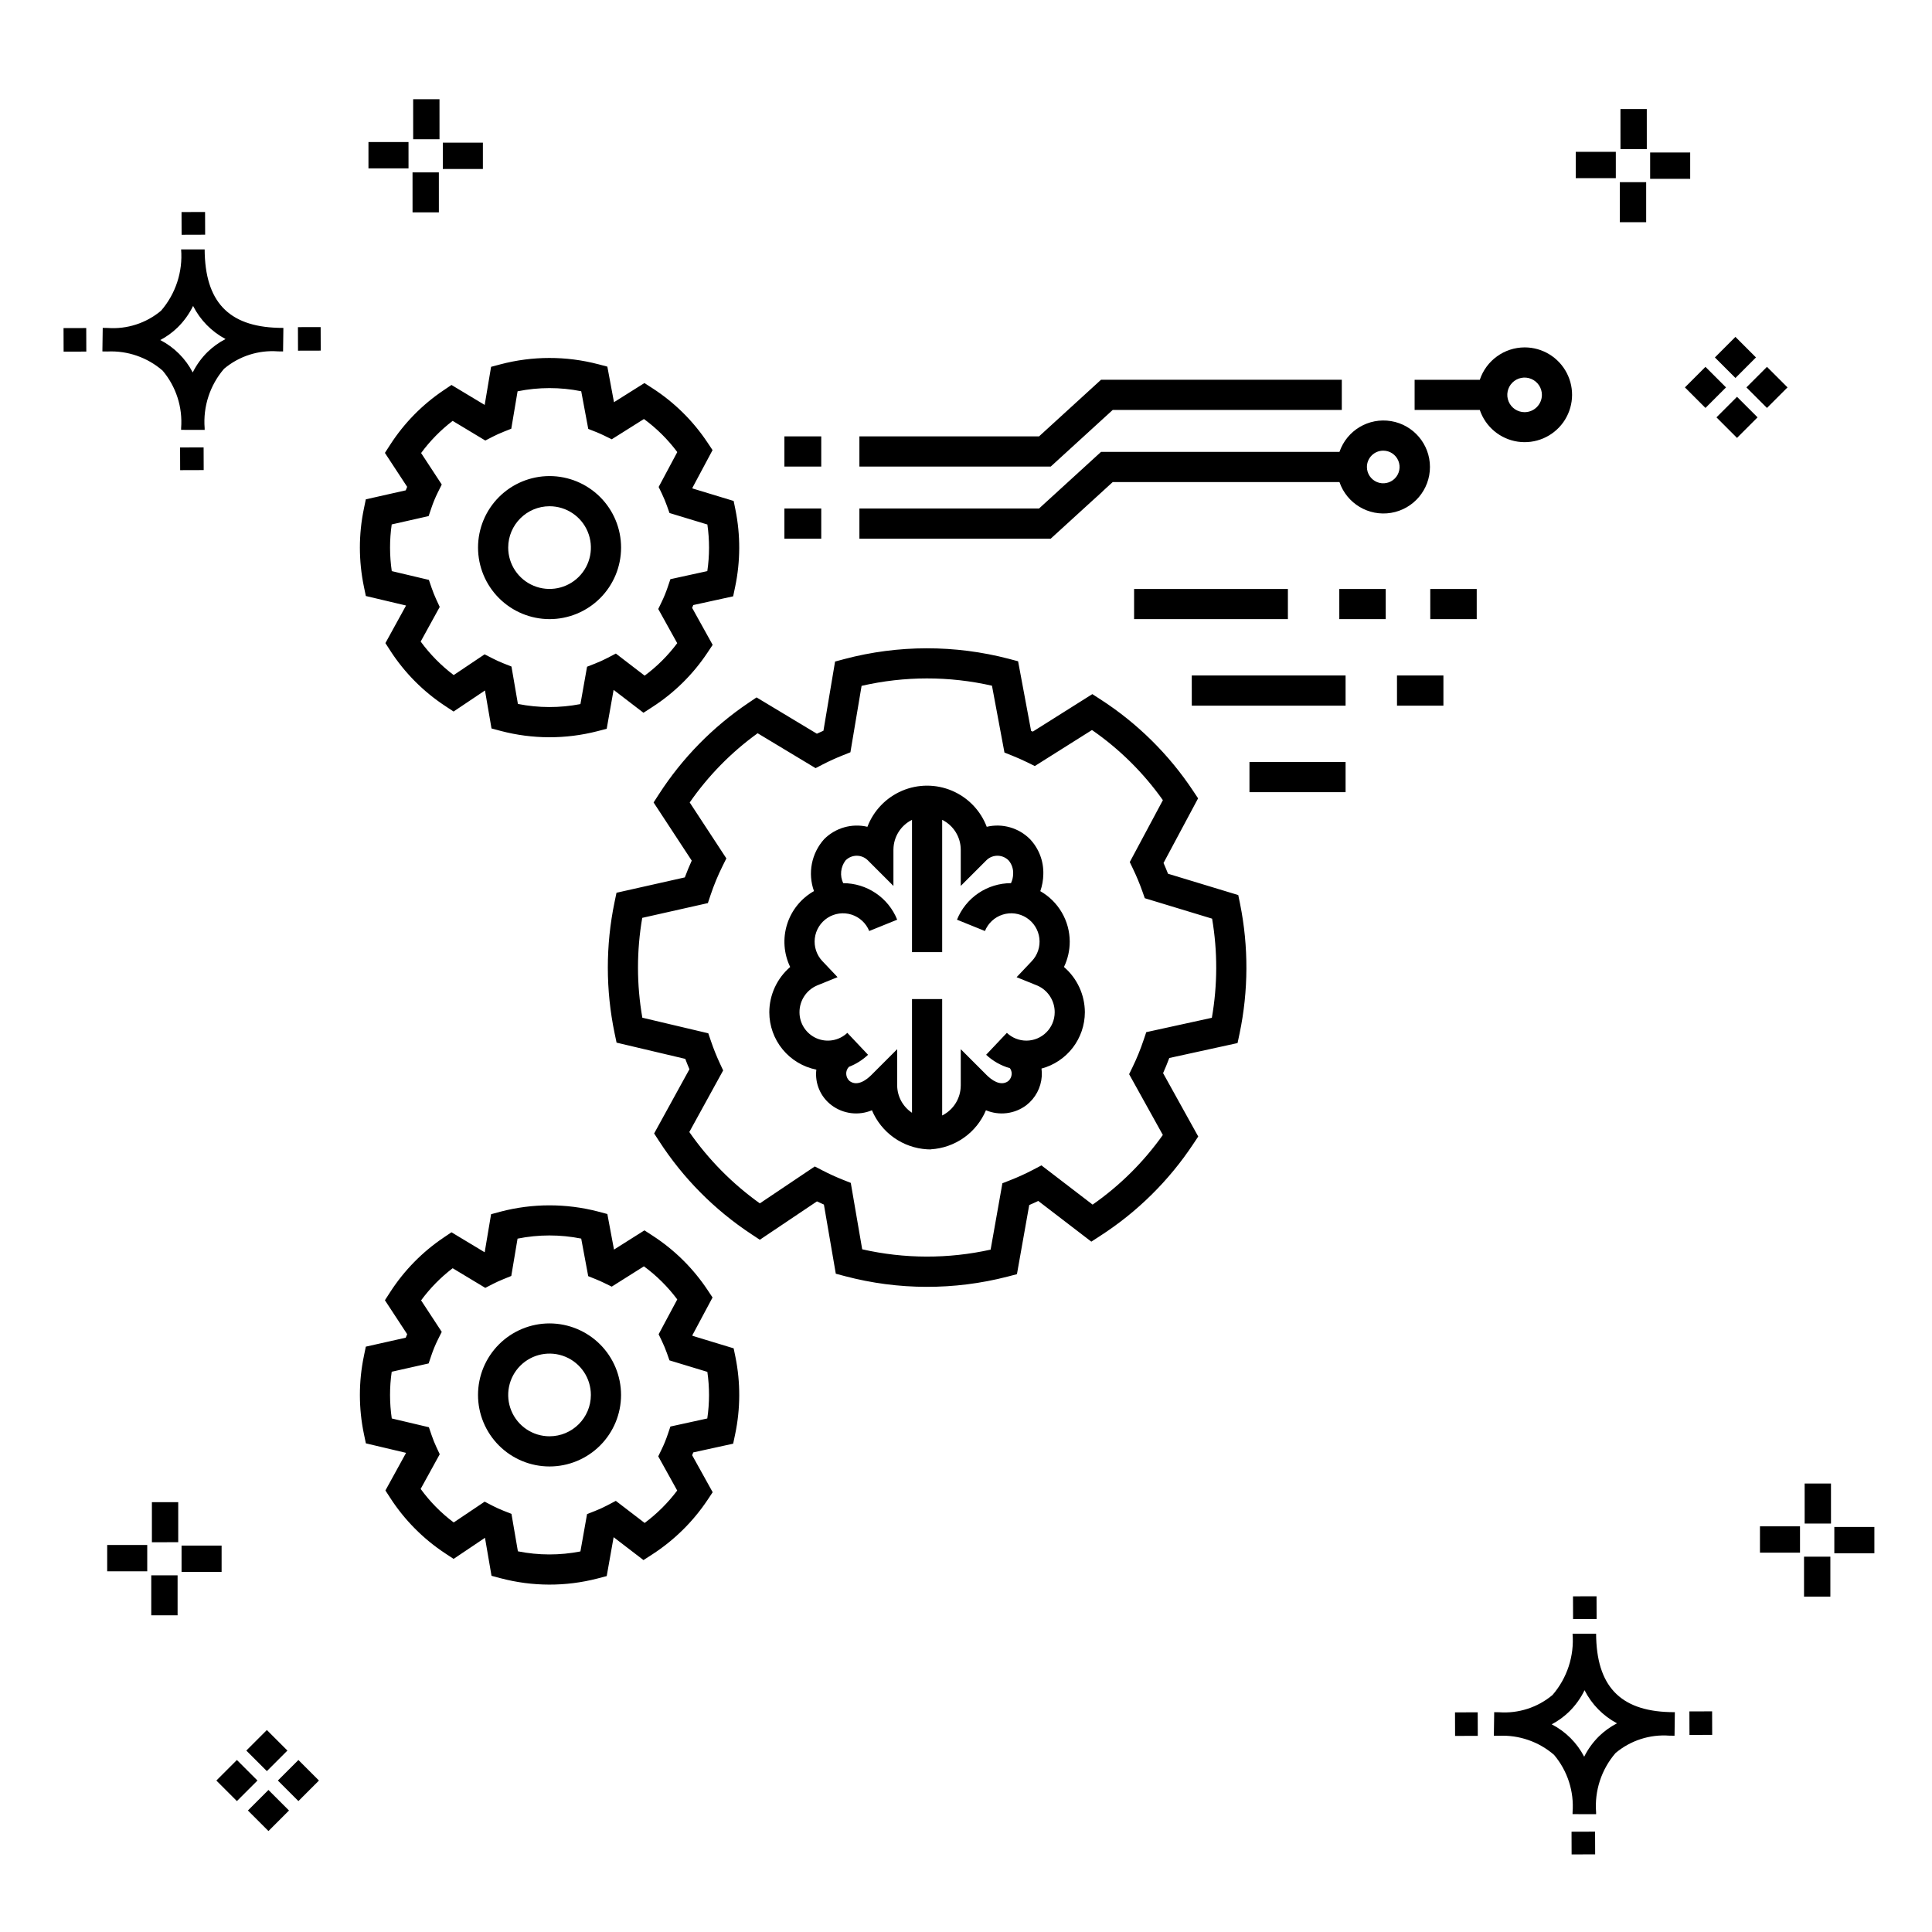
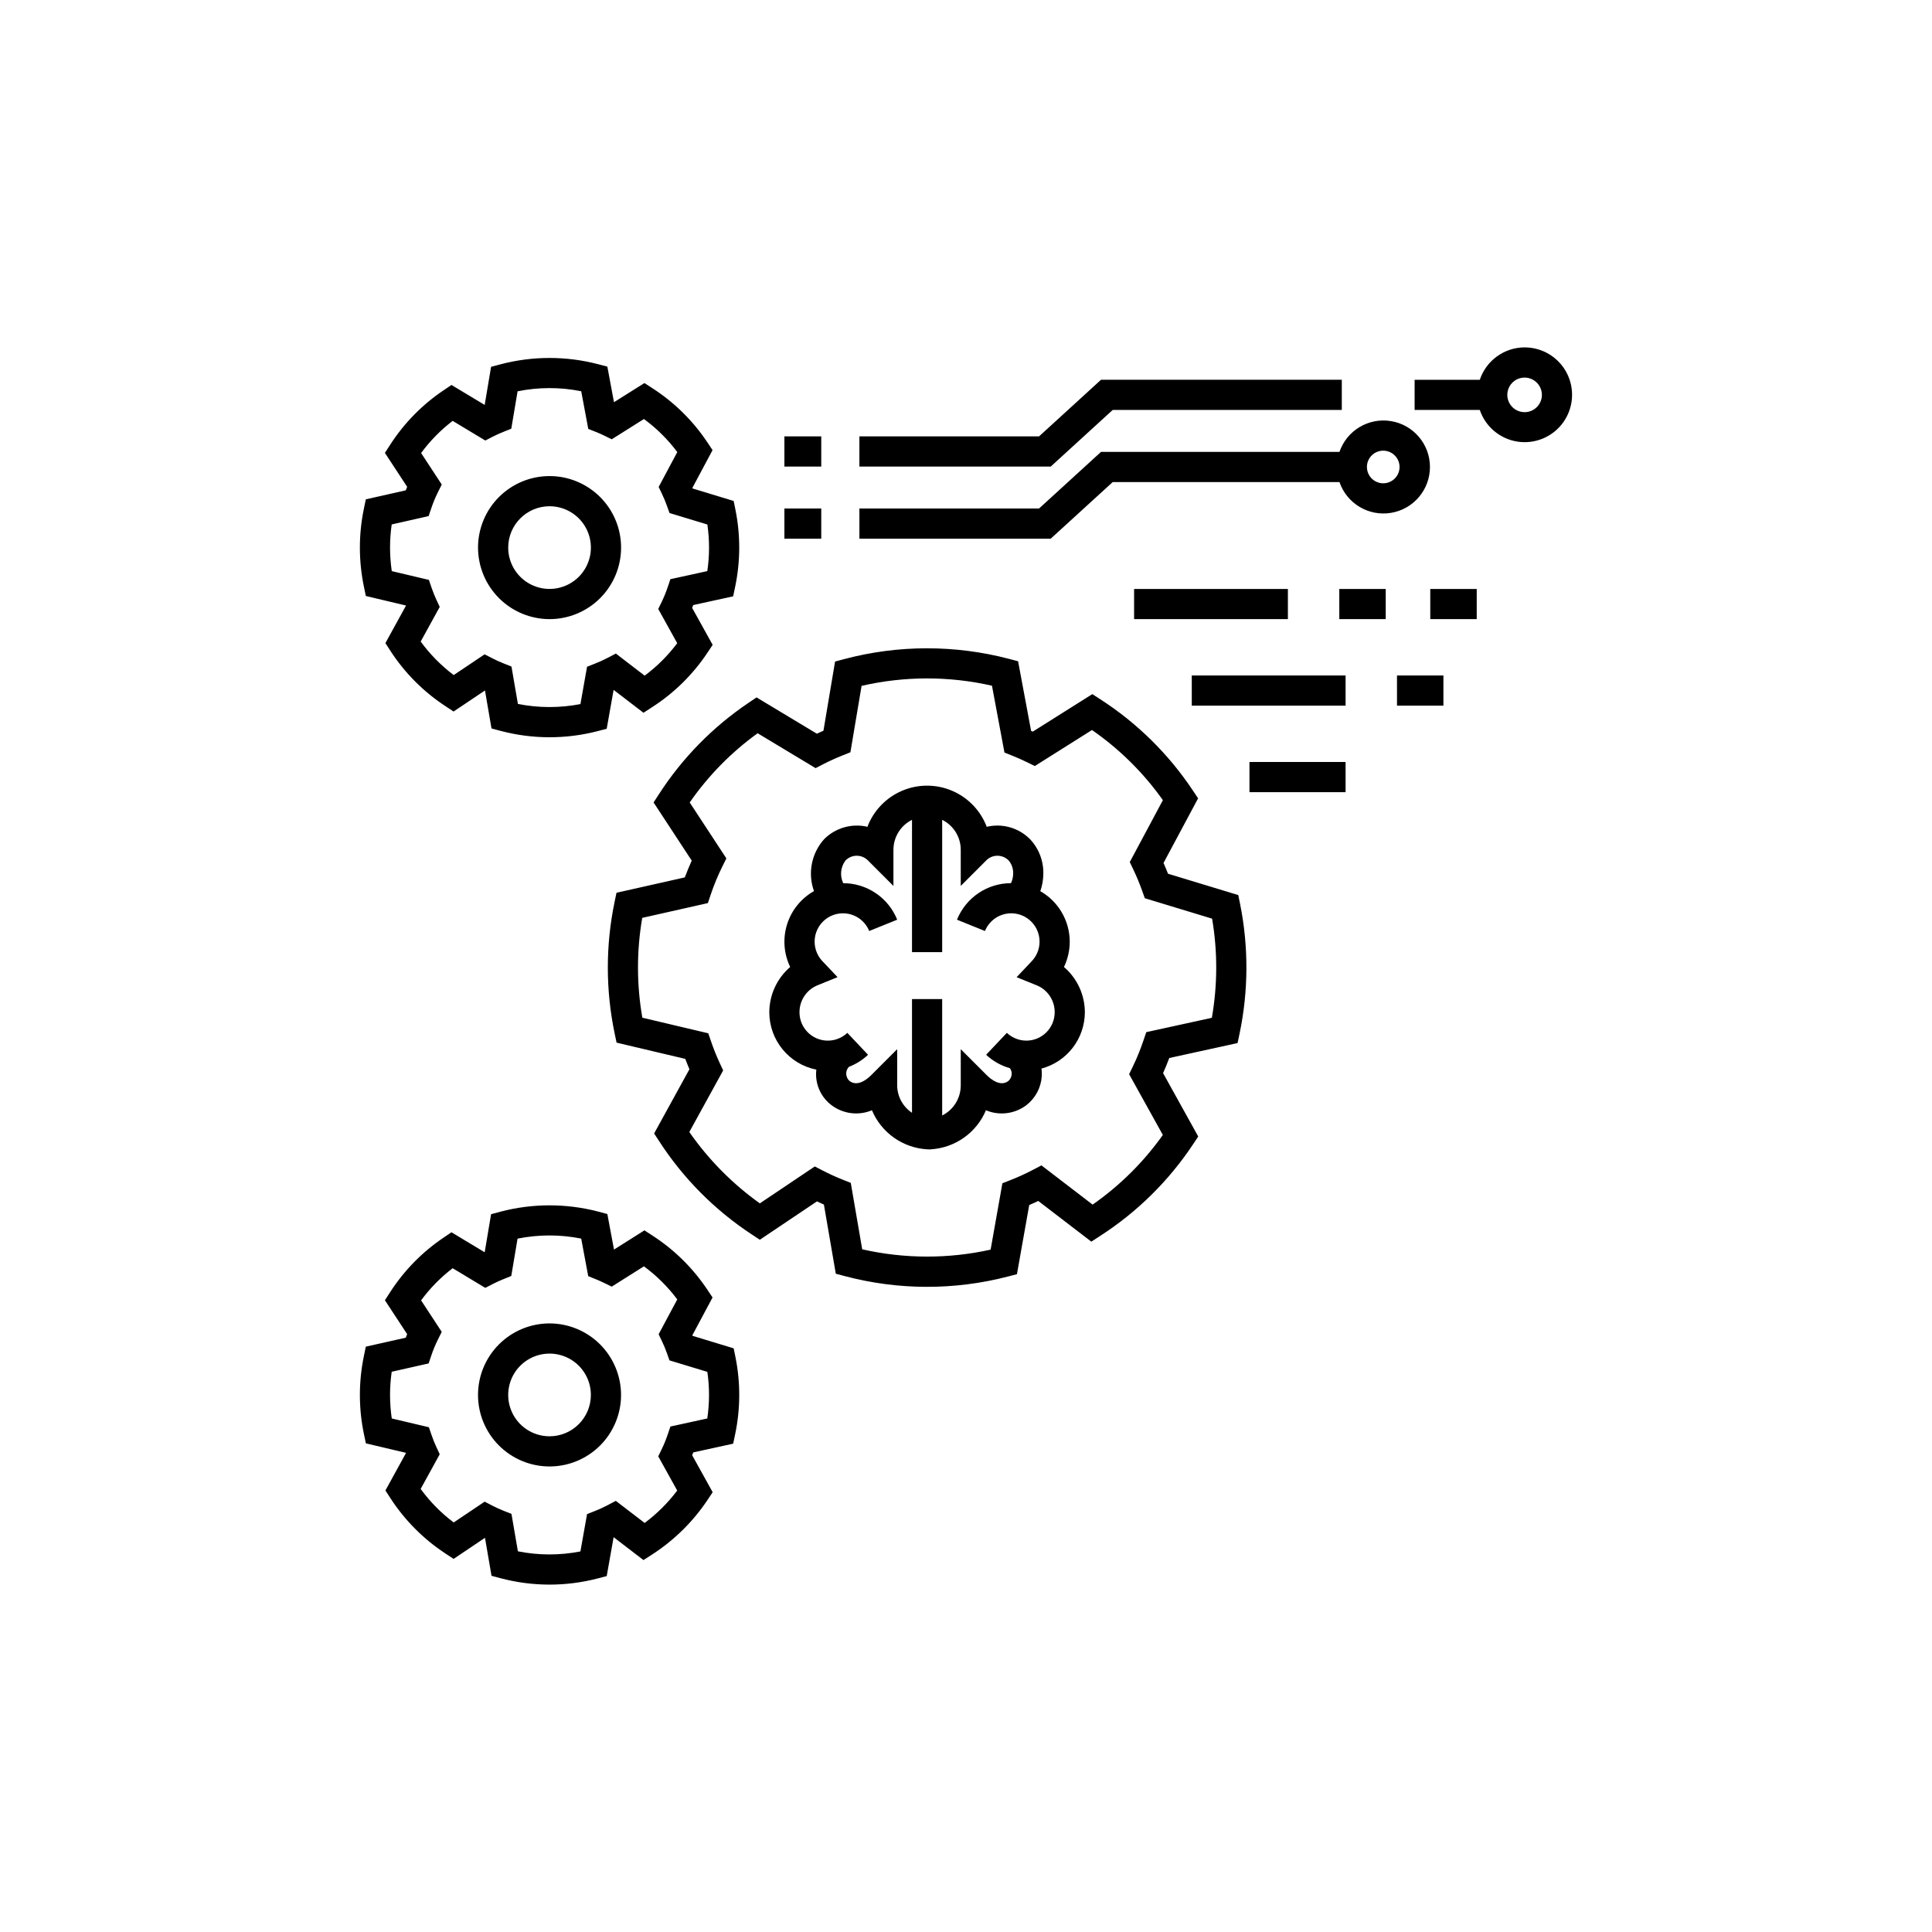
<svg xmlns="http://www.w3.org/2000/svg" fill="#000000" width="800px" height="800px" version="1.1" viewBox="144 144 512 512">
  <g>
-     <path d="m197.96 262.56 0.02 6.016-6.238 0.02-0.02-6.016zm19.738-31.68c0.434 0.023 0.93 0.008 1.402 0.02l-0.082 6.238c-0.449 0.008-0.93-0.004-1.387-0.02v-0.004c-5.172-0.379-10.285 1.277-14.254 4.617-3.746 4.352-5.598 10.023-5.141 15.75v0.449l-6.238-0.016v-0.445c0.434-5.535-1.328-11.02-4.914-15.262-4.047-3.504-9.285-5.316-14.633-5.055h-0.004c-0.434 0-0.867-0.008-1.312-0.02l0.09-6.238c0.441 0 0.879 0.008 1.309 0.02h-0.004c5.129 0.375 10.203-1.266 14.148-4.566 3.879-4.484 5.797-10.34 5.32-16.254l6.238 0.008c0.074 13.766 6.266 20.395 19.461 20.777zm-13.922 2.969h-0.004c-3.703-1.969-6.707-5.031-8.602-8.773-1.043 2.148-2.453 4.098-4.164 5.762-1.352 1.301-2.879 2.406-4.539 3.277 3.691 1.902 6.699 4.902 8.609 8.586 1.004-2.019 2.336-3.856 3.945-5.438 1.41-1.363 3.008-2.516 4.75-3.414zm-42.938-2.898 0.02 6.238 6.016-0.016-0.02-6.238zm68.137-0.273-6.019 0.016 0.02 6.238 6.019-0.016zm-30.609-24.484-0.02-6.016-6.238 0.02 0.02 6.016zm405.96 42.965 5.445 5.445-5.445 5.445-5.445-5.445zm7.941-7.941 5.445 5.445-5.445 5.445-5.445-5.445zm-16.301 0 5.445 5.445-5.445 5.445-5.445-5.445zm7.941-7.941 5.445 5.445-5.441 5.449-5.445-5.445zm-11.992-41.891h-10.613v-6.977h10.613zm-19.707-0.168h-10.613v-6.977h10.613zm8.043 11.668h-6.977v-10.602h6.977zm0.168-19.375h-6.977l-0.004-10.613h6.977zm-308.45 5.273h-10.617v-6.977h10.617zm-19.707-0.168h-10.617v-6.977h10.613zm8.043 11.664h-6.977l-0.004-10.598h6.977zm0.168-19.375h-6.977l-0.004-10.613h6.977zm300 448.52 0.02 6.016 6.238-0.02-0.02-6.016zm25.977-31.699c0.438 0.023 0.93 0.008 1.402 0.02l-0.082 6.238c-0.449 0.008-0.93-0.004-1.387-0.02-5.172-0.379-10.289 1.277-14.254 4.617-3.75 4.352-5.602 10.023-5.144 15.75v0.449l-6.238-0.016v-0.445c0.438-5.539-1.328-11.023-4.91-15.266-4.047-3.504-9.289-5.312-14.633-5.051h-0.004c-0.434 0-0.867-0.008-1.312-0.02l0.09-6.238c0.441 0 0.879 0.008 1.309 0.02h-0.004c5.129 0.371 10.203-1.266 14.145-4.566 3.879-4.484 5.797-10.34 5.32-16.254l6.238 0.008c0.074 13.762 6.266 20.395 19.461 20.773zm-13.922 2.969-0.004 0.004c-3.703-1.969-6.707-5.031-8.602-8.773-1.043 2.148-2.453 4.098-4.168 5.762-1.352 1.301-2.879 2.406-4.539 3.277 3.691 1.902 6.699 4.898 8.609 8.586 1.004-2.019 2.34-3.859 3.945-5.438 1.41-1.363 3.012-2.516 4.754-3.414zm-42.938-2.898 0.02 6.238 6.016-0.016-0.02-6.238zm68.137-0.273-6.019 0.016 0.02 6.238 6.019-0.016zm-30.609-24.48-0.02-6.016-6.238 0.02 0.02 6.016zm73.609-17.414-10.613 0.004v-6.977h10.613zm-19.707-0.164h-10.613v-6.977h10.613zm8.043 11.664h-6.977v-10.598h6.977zm0.168-19.375h-6.977l-0.004-10.613h6.977zm-414.09 70.602 5.445 5.445-5.445 5.445-5.445-5.445zm7.941-7.941 5.445 5.445-5.445 5.445-5.445-5.445zm-16.301 0 5.445 5.445-5.445 5.445-5.445-5.445zm7.941-7.941 5.445 5.445-5.445 5.445-5.445-5.445zm-11.996-41.895h-10.613v-6.973h10.613zm-19.707-0.164h-10.613v-6.977h10.613zm8.043 11.664h-6.977v-10.598h6.977zm0.168-19.375-6.977 0.004v-10.617h6.977z" />
    <path d="m472.15 381.2-18.617-5.652c-0.375-0.961-0.773-1.914-1.188-2.852l9.16-17.125-1.324-1.992c-6.43-9.688-14.793-17.941-24.562-24.246l-2.144-1.383-15.773 9.934c-0.148-0.062-0.301-0.133-0.453-0.195l-3.445-18.445-2.445-0.648h0.004c-14.289-3.738-29.301-3.723-43.578 0.055l-2.484 0.664-3.082 18.336c-0.586 0.25-1.164 0.516-1.742 0.789l-15.984-9.621-2.113 1.43c-9.477 6.383-17.559 14.625-23.758 24.223l-1.414 2.188 10.109 15.414c-0.66 1.461-1.273 2.938-1.832 4.445l-18.109 4.07-0.523 2.516v-0.004c-2.371 11.453-2.363 23.273 0.023 34.723l0.52 2.484 18.207 4.305c0.348 0.922 0.715 1.836 1.102 2.742l-9.355 17.023 1.301 2v-0.004c6.359 9.844 14.699 18.258 24.488 24.703l2.223 1.469 15.137-10.168c0.609 0.289 1.227 0.57 1.844 0.844l3.152 18.328 2.484 0.656h-0.004c14.102 3.723 28.922 3.758 43.043 0.109l2.481-0.648 3.254-18.32c0.805-0.344 1.605-0.703 2.394-1.086l14.066 10.785 2.367-1.531h-0.008c9.793-6.312 18.176-14.586 24.621-24.297l1.352-2.031-9.316-16.797c0.586-1.312 1.137-2.656 1.641-4.008l18.094-3.961 0.535-2.523v0.004c2.367-11.328 2.414-23.016 0.133-34.363zm-6.996 32.527-17.383 3.805-0.723 2.148h-0.004c-0.812 2.43-1.785 4.809-2.906 7.113l-0.91 1.875 8.934 16.102h0.004c-5.098 7.18-11.391 13.426-18.613 18.465l-13.562-10.395-2.266 1.188 0.004-0.004c-1.945 1.02-3.949 1.934-5.996 2.734l-2.09 0.82-3.121 17.586h0.004c-11.211 2.492-22.836 2.461-34.035-0.086l-3.027-17.602-2.086-0.828c-1.828-0.727-3.617-1.539-5.348-2.438l-2.106-1.086-14.562 9.781c-7.266-5.188-13.59-11.582-18.688-18.91l8.969-16.32-0.855-1.836c-0.898-1.926-1.688-3.898-2.371-5.91l-0.715-2.094-17.477-4.133c-1.527-8.75-1.535-17.703-0.027-26.457l17.395-3.914 0.715-2.141c0.875-2.621 1.934-5.176 3.164-7.652l1.02-2.055-9.715-14.824v0.004c4.918-7.09 11.008-13.293 18.004-18.344l15.355 9.246 1.98-1.023c1.68-0.859 3.398-1.641 5.16-2.344l2.09-0.836 2.961-17.602c11.367-2.613 23.18-2.629 34.555-0.039l3.309 17.711 2.047 0.82c1.352 0.539 2.68 1.129 3.984 1.766l2.008 0.992 15.16-9.551h-0.008c7.301 5.055 13.66 11.348 18.793 18.594l-8.777 16.406 0.875 1.828c0.914 1.902 1.727 3.852 2.434 5.844l0.676 1.906 17.836 5.418c1.477 8.695 1.453 17.582-0.066 26.27zm-126.73 87.594-10.875-3.305-0.066-0.164 5.348-10.004-1.324-1.992c-3.82-5.75-8.785-10.656-14.582-14.406l-2.144-1.391-8.066 5.094-1.762-9.426-2.445-0.648v-0.004c-8.488-2.207-17.402-2.195-25.883 0.031l-2.484 0.672-1.695 10.09-8.801-5.301-2.117 1.43c-5.625 3.793-10.426 8.691-14.109 14.391l-1.414 2.188 5.898 8.996c-0.129 0.305-0.258 0.617-0.379 0.93l-10.578 2.375-0.523 2.523h0.004c-1.41 6.801-1.406 13.816 0.012 20.617l0.52 2.484 10.637 2.516 0.008 0.023-5.465 9.949 1.301 2.008-0.004-0.004c3.781 5.84 8.734 10.832 14.543 14.66l2.227 1.469 8.32-5.59 1.73 10.074 2.481 0.664v-0.004c8.375 2.207 17.18 2.231 25.566 0.062l2.481-0.648 1.832-10.309 7.914 6.066 2.363-1.531v0.004c5.805-3.766 10.781-8.672 14.621-14.426l1.352-2.031-5.441-9.809 0.305-0.742 10.566-2.312 0.531-2.531v0.004c1.41-6.727 1.434-13.672 0.078-20.406zm-6.977 18.586-9.785 2.141-0.723 2.148h-0.004c-0.449 1.328-0.977 2.625-1.59 3.887l-0.902 1.867 5.023 9.059c-2.453 3.262-5.359 6.152-8.629 8.59l-7.641-5.856-2.266 1.195c-1.059 0.555-2.148 1.055-3.266 1.492l-2.09 0.82-1.758 9.895h0.004c-5.473 1.074-11.105 1.062-16.574-0.031l-1.703-9.918-2.086-0.828c-0.992-0.391-1.965-0.828-2.91-1.32l-2.109-1.094-8.203 5.512c-3.348-2.508-6.297-5.504-8.758-8.887l5.055-9.191-0.859-1.844h-0.004c-0.488-1.047-0.922-2.121-1.293-3.215l-0.715-2.094-9.84-2.328c-0.602-4.102-0.609-8.273-0.016-12.379l9.789-2.203 0.719-2.133v0.004c0.48-1.434 1.059-2.828 1.73-4.18l1.023-2.055-5.473-8.348c2.367-3.223 5.188-6.094 8.367-8.52l8.648 5.207 1.984-1.023c0.918-0.477 1.859-0.898 2.828-1.289l2.074-0.844 1.664-9.895-0.004 0.004c5.57-1.121 11.305-1.125 16.871-0.012l1.859 9.957 2.035 0.82c0.742 0.297 1.473 0.625 2.191 0.977l2.004 0.977 8.531-5.379c3.363 2.469 6.34 5.426 8.836 8.77l-4.938 9.23 0.871 1.82c0.5 1.039 0.941 2.106 1.328 3.195l0.672 1.906 10.039 3.047v-0.004c0.594 4.094 0.59 8.254-0.016 12.348zm-41.812-25.188h-0.004c-5.027 0-9.848 2-13.402 5.555-3.555 3.555-5.551 8.375-5.551 13.402 0 5.027 1.996 9.848 5.551 13.402s8.375 5.551 13.402 5.551c5.027 0 9.848-1.996 13.402-5.551 3.555-3.555 5.551-8.379 5.551-13.402-0.004-5.027-2.004-9.844-5.555-13.398-3.555-3.551-8.371-5.551-13.398-5.559zm0 29.91-0.004 0.004c-4.43 0-8.426-2.672-10.121-6.766s-0.758-8.809 2.375-11.941c3.133-3.133 7.848-4.07 11.941-2.375 4.094 1.695 6.762 5.691 6.762 10.125-0.004 6.047-4.906 10.953-10.957 10.957zm-48.684-222.68 10.641 2.516 0.008 0.016-5.465 9.949 1.301 2.008h-0.004c3.781 5.844 8.734 10.836 14.547 14.656l2.223 1.469 8.32-5.582 1.73 10.066 2.481 0.664c8.371 2.203 17.172 2.227 25.559 0.07l2.488-0.641 1.832-10.316 7.914 6.066 2.367-1.531c5.816-3.754 10.793-8.668 14.621-14.438l1.348-2.023-5.441-9.809 0.305-0.742 10.566-2.312 0.531-2.531c1.41-6.727 1.434-13.668 0.078-20.406l-0.477-2.336-10.875-3.305-0.066-0.156 5.348-10.012-1.324-1.992v0.004c-3.82-5.754-8.785-10.656-14.586-14.402l-2.141-1.383-8.07 5.074-1.758-9.426-2.445-0.648v0.004c-8.484-2.215-17.398-2.203-25.875 0.031l-2.492 0.664-1.695 10.098-8.801-5.293-2.113 1.43v-0.004c-5.629 3.789-10.434 8.684-14.113 14.387l-1.414 2.188 5.898 8.996c-0.129 0.312-0.258 0.617-0.379 0.93l-10.578 2.383-0.523 2.523 0.004-0.004c-0.703 3.379-1.055 6.82-1.055 10.27 0.004 3.477 0.359 6.941 1.062 10.34zm6.856-18.969 9.785-2.211 0.719-2.125c0.48-1.434 1.062-2.832 1.734-4.184l1.023-2.055-5.473-8.348c2.371-3.223 5.184-6.09 8.363-8.52l8.652 5.207 1.984-1.023c0.91-0.469 1.848-0.891 2.805-1.273l2.094-0.836 1.668-9.91h-0.004c5.566-1.133 11.305-1.137 16.871-0.016l1.863 9.98 2.059 0.812c0.734 0.289 1.457 0.617 2.164 0.961l2 0.977 8.535-5.371c3.363 2.465 6.34 5.418 8.836 8.762l-4.938 9.246 0.879 1.82h-0.004c0.496 1.039 0.938 2.102 1.324 3.184l0.676 1.898 10.035 3.047c0.594 4.094 0.59 8.254-0.016 12.348l-9.785 2.141-0.723 2.148v-0.004c-0.449 1.328-0.98 2.629-1.59 3.891l-0.902 1.867 5.027 9.059c-2.445 3.273-5.352 6.172-8.633 8.605l-7.629-5.856-2.258 1.18c-1.07 0.551-2.164 1.051-3.285 1.488l-2.09 0.82-1.758 9.902c-5.473 1.059-11.102 1.047-16.57-0.039l-1.703-9.91-2.086-0.828c-1.004-0.398-1.98-0.844-2.938-1.336l-2.098-1.07-8.191 5.496 0.004 0.004c-3.336-2.519-6.285-5.516-8.754-8.887l5.047-9.176-0.852-1.836h-0.004c-0.488-1.059-0.922-2.141-1.301-3.242l-0.715-2.086-9.836-2.328v0.004c-0.602-4.106-0.609-8.273-0.016-12.379zm41.824 25.094c5.027 0 9.852-1.996 13.406-5.551 3.555-3.555 5.551-8.375 5.555-13.402 0-5.027-1.996-9.848-5.551-13.402s-8.375-5.555-13.402-5.555c-5.027 0-9.852 1.996-13.406 5.551-3.555 3.555-5.551 8.375-5.551 13.402 0.008 5.027 2.004 9.844 5.559 13.395 3.551 3.555 8.367 5.555 13.391 5.562zm0-29.91v-0.004c4.434 0 8.43 2.668 10.125 6.762 1.699 4.094 0.762 8.809-2.371 11.941-3.133 3.137-7.848 4.074-11.941 2.379-4.094-1.695-6.766-5.691-6.766-10.125 0.008-6.047 4.906-10.945 10.953-10.957zm137.86 115.38c-0.008-2.719-0.734-5.387-2.106-7.734-1.367-2.348-3.332-4.293-5.695-5.641 0.508-1.453 0.777-2.973 0.801-4.508 0.102-3.434-1.164-6.769-3.523-9.27-2.992-3.016-7.34-4.258-11.473-3.281-1.637-4.301-4.953-7.746-9.184-9.551-4.234-1.801-9.02-1.801-13.25 0-4.234 1.805-7.551 5.25-9.188 9.551-4.133-0.973-8.477 0.27-11.473 3.281-3.359 3.742-4.394 9.027-2.688 13.758-3.41 1.926-5.957 5.074-7.129 8.809s-0.879 7.777 0.82 11.305c-3.5 3.008-5.519 7.387-5.531 12.004 0.004 3.582 1.246 7.055 3.519 9.824 2.273 2.769 5.434 4.672 8.945 5.375-0.434 3.641 1.105 7.234 4.035 9.43 3.078 2.312 7.148 2.824 10.699 1.336 1.227 2.918 3.246 5.434 5.828 7.262s5.625 2.898 8.785 3.086l0.992 0.031v-0.031h-0.004c3.16-0.188 6.203-1.258 8.785-3.086 2.582-1.828 4.602-4.344 5.828-7.262 3.551 1.488 7.625 0.98 10.699-1.336 2.402-1.852 3.894-4.648 4.094-7.676 0.039-0.68 0.016-1.363-0.07-2.039 3.289-0.879 6.195-2.816 8.273-5.512 2.074-2.695 3.207-6 3.219-9.406-0.016-4.613-2.035-8.996-5.539-12 1.008-2.098 1.531-4.394 1.527-6.719zm-11.496 26.234c-1.922 0-3.773-0.738-5.164-2.062l-5.496 5.809h-0.004c1.789 1.672 3.949 2.891 6.305 3.559 0.328 0.449 0.496 1 0.473 1.559-0.039 0.711-0.363 1.379-0.898 1.852-2.074 1.523-4.512-0.352-5.777-1.625l-6.824-6.824v9.652l-0.004-0.004c-0.016 3.359-1.918 6.422-4.922 7.922v-30.855h-7.996v30.141-0.004c-2.418-1.602-3.891-4.297-3.926-7.199v-9.652l-6.824 6.824c-1.266 1.273-3.703 3.148-5.777 1.625h-0.004c-0.539-0.473-0.863-1.141-0.898-1.852-0.047-0.711 0.211-1.41 0.711-1.918 1.883-0.727 3.606-1.812 5.07-3.195l-5.488-5.809v-0.004c-2.18 2.066-5.379 2.637-8.137 1.453-2.758-1.188-4.543-3.902-4.543-6.902-0.016-3.094 1.82-5.894 4.664-7.109l5.426-2.203-4.027-4.25v0.004c-1.535-1.625-2.269-3.848-2-6.07 0.27-2.219 1.512-4.203 3.394-5.414 1.883-1.207 4.203-1.516 6.336-0.84 2.129 0.68 3.848 2.269 4.688 4.344l7.41-3c-1.145-2.856-3.121-5.305-5.672-7.027-2.547-1.727-5.555-2.648-8.633-2.652-0.934-1.957-0.703-4.269 0.602-6.004 1.598-1.648 4.231-1.691 5.883-0.09l6.824 6.824v-9.652h0.004c0.027-3.34 1.93-6.375 4.918-7.859v35.066h7.996v-35.066c2.992 1.48 4.894 4.519 4.922 7.859v9.652l6.824-6.824v-0.004c1.652-1.598 4.285-1.555 5.887 0.094 0.824 0.992 1.246 2.258 1.176 3.547-0.012 0.848-0.211 1.688-0.574 2.453-3.078 0.004-6.086 0.93-8.633 2.652-2.551 1.727-4.527 4.176-5.676 7.031l7.41 3v-0.004c0.84-2.07 2.559-3.664 4.691-4.34 2.129-0.68 4.453-0.371 6.336 0.84 1.879 1.207 3.125 3.195 3.394 5.414 0.27 2.219-0.465 4.445-2.004 6.07l-4.027 4.258 5.426 2.195 0.004-0.004c2.844 1.215 4.684 4.016 4.664 7.106-0.004 4.148-3.363 7.508-7.508 7.516zm6.457-152.13-50.703-0.004v-7.996h47.605l16.426-15.004h63.812v7.996h-60.711zm125.58-31.586c-5.387 0.02-10.164 3.473-11.871 8.586h-17.273v7.996h17.273c1.508 4.461 5.391 7.703 10.047 8.398 4.66 0.691 9.316-1.281 12.059-5.109 2.742-3.832 3.113-8.875 0.953-13.062-2.156-4.188-6.477-6.816-11.188-6.809zm0 17.164v0.004c-1.852 0-3.523-1.117-4.234-2.832-0.711-1.711-0.316-3.684 0.992-4.996 1.312-1.309 3.285-1.703 4.996-0.992 1.715 0.711 2.832 2.383 2.832 4.234-0.004 2.531-2.055 4.582-4.586 4.586zm-109.15 18.527h60.09c1.953 5.699 7.742 9.148 13.684 8.156 5.941-0.988 10.297-6.129 10.297-12.156 0-6.023-4.356-11.164-10.297-12.152-5.941-0.992-11.73 2.457-13.684 8.156h-63.191l-16.426 15.004-47.605-0.004v7.996h50.703zm71.688-8.324c1.75-0.004 3.328 1.051 4 2.668s0.301 3.477-0.938 4.715c-1.234 1.238-3.098 1.609-4.715 0.941-1.617-0.672-2.672-2.25-2.672-4 0.004-2.387 1.938-4.32 4.324-4.324zm-148.93 23.328h-9.766v-7.996h9.766zm0-19.109-9.766-0.004v-7.996h9.766zm113.48 78.289h25.473v7.996h-25.473zm39.094-22.93h12.305v7.996h-12.301zm-54.383 0h40.762v7.996h-40.758zm39.094-22.93h12.305v7.996h-12.301zm24.109 0h12.312v7.996h-12.309zm-78.488 7.996v-7.996h40.758v7.996z" />
  </g>
</svg>